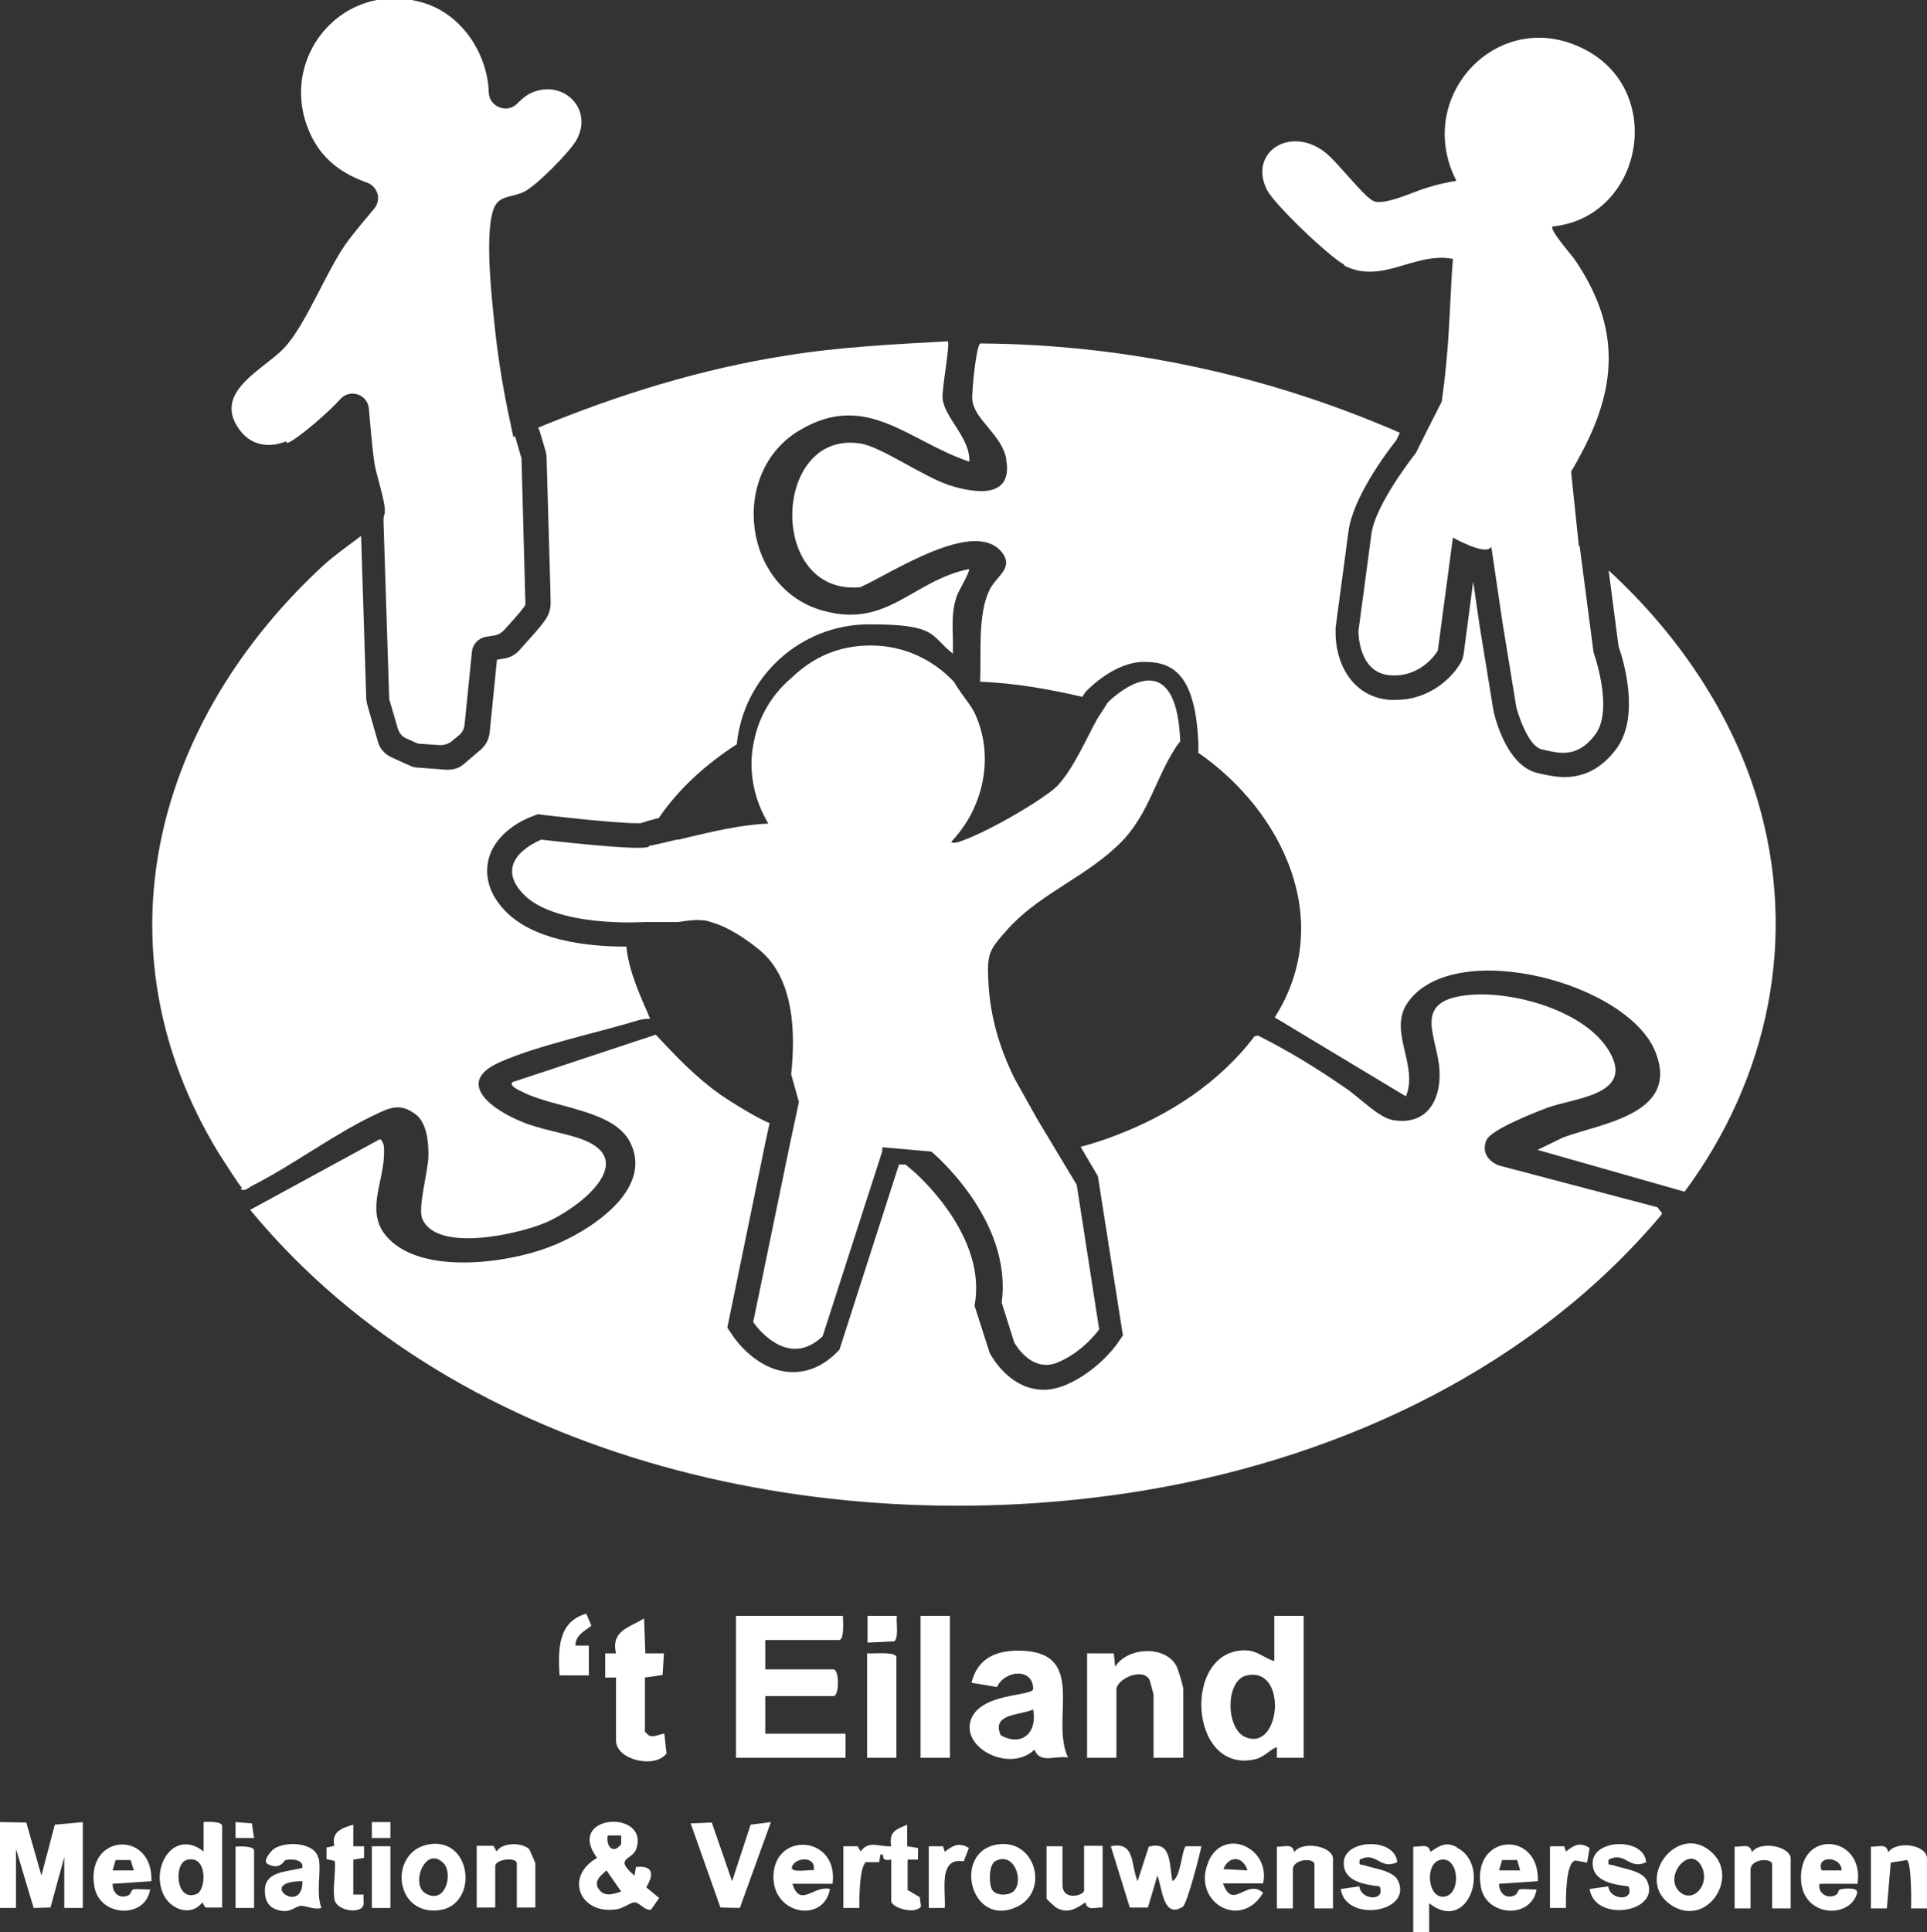
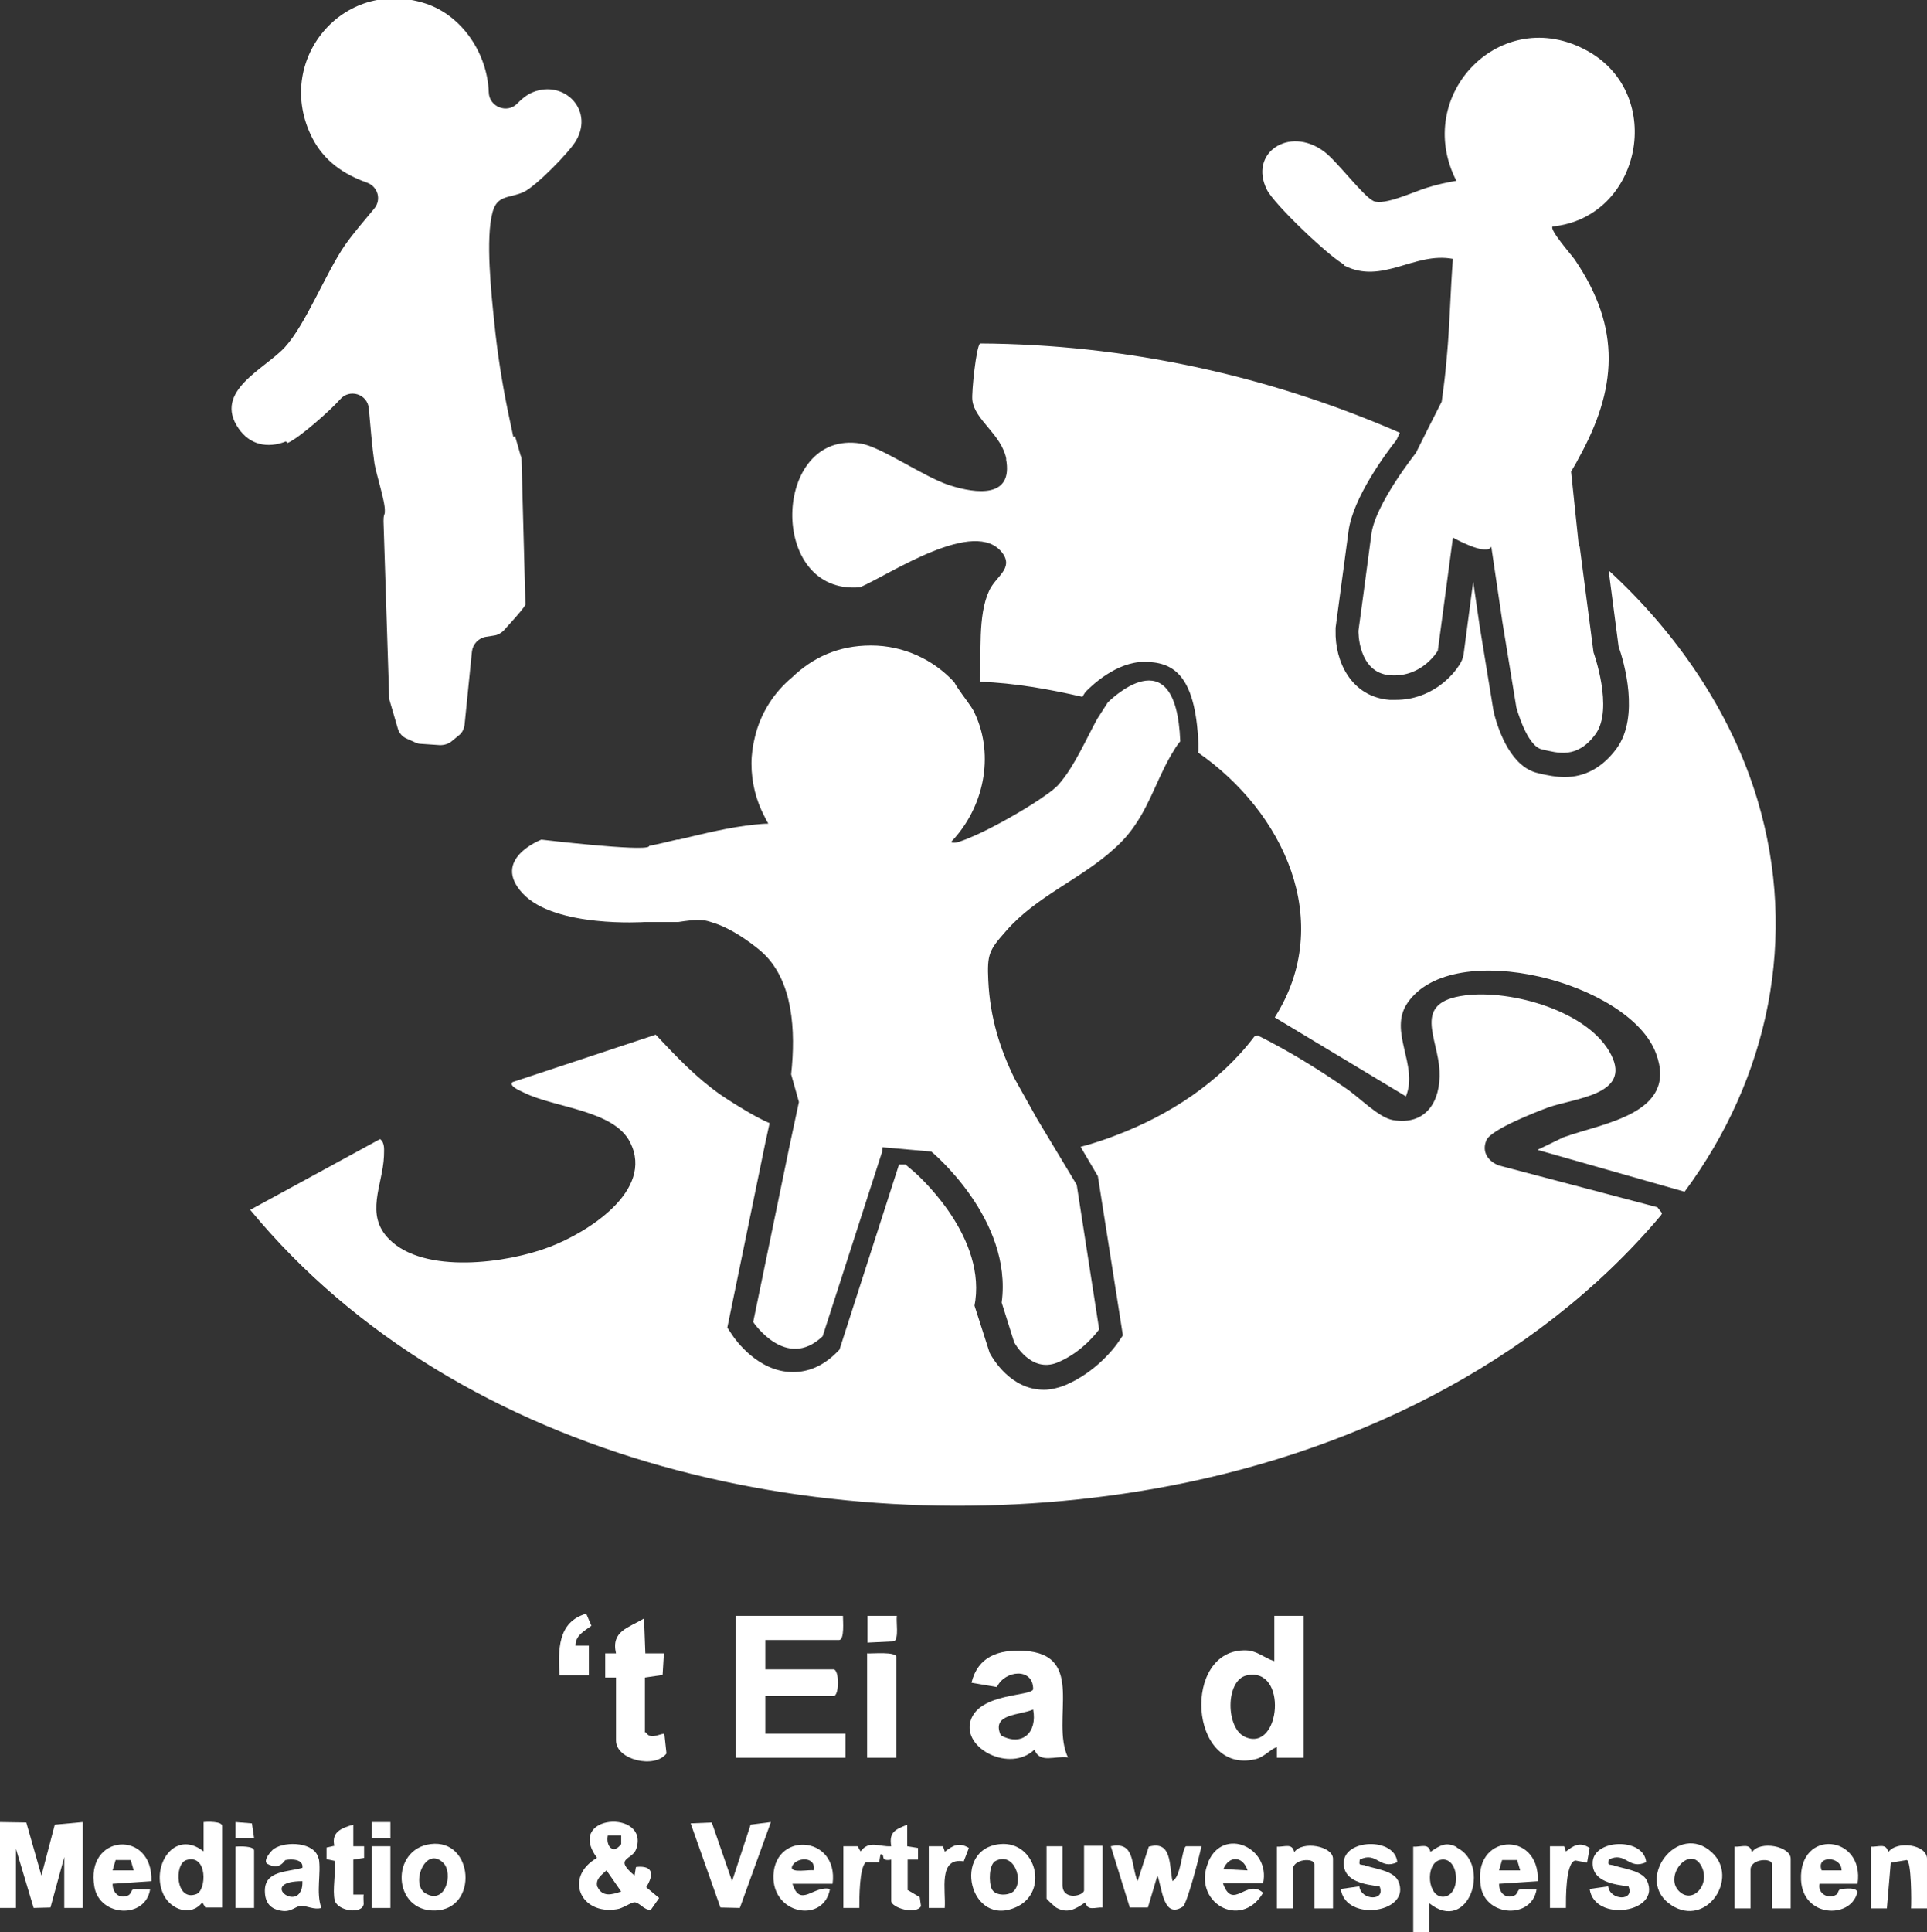
<svg xmlns="http://www.w3.org/2000/svg" id="Laag_1" version="1.1" viewBox="0 0 446.7 447.8">
  <rect x="0" y="0" width="446.7" height="447.8" fill="#333333" stroke="none" />
  <defs>
    <style>
      .st0 {
        fill: #fff;
      }
    </style>
  </defs>
  <path class="st0" d="M66.6,102.7c2.7-1.1,10.1-7.7,12.2-10.1,0,0,0,0,0,0,2.2-2.6,6.4-1.3,6.7,2.1.4,4.3.7,8.5,1.3,12.7.2,1.3.8,3.3,1.3,5.3.6,2.3,1.2,4.7,1.1,5.9h0c0,.2,0,.4-.1.6-.2.5-.2,1.1-.2,1.6l1.3,40.6c0,.3,0,.6.1.9l1.9,6.5c.3,1.1,1.1,2,2.1,2.4l2,.9c.4.2.9.3,1.3.3l4.4.3c1,0,2-.3,2.7-.9l1.7-1.4c.8-.6,1.2-1.6,1.3-2.5l1.7-16.9c.2-1.7,1.5-3.1,3.2-3.4l1.9-.3c.9-.1,1.7-.6,2.3-1.2l2.6-2.9s2.4-2.7,2.4-3.1c0-.3-.8-29.3-.9-33.5,0-.3,0-.7-.2-1l-1.3-4.5c-.1,0-.2.1-.4.2,0,0,0,0,0,0-.4-1.9-.8-3.8-1.2-5.7-1.4-6.8-2.5-13.7-3.2-20.7-.7-6.7-2.1-19.7-.4-25.8,1.1-4,3.9-3.1,7.2-4.6,2.8-1.3,10.7-9.3,12.2-12,4.2-7.4-3.4-14.5-10.8-10.8-1.1.6-2,1.4-2.9,2.3-2.3,2.4-6.5.8-6.6-2.6-.3-8.9-6.1-17.8-14.7-20.6-19.2-6.2-35.3,13.4-26.2,31.2,2.8,5.4,7.3,8.4,12.6,10.3,2.6.9,3.5,4,1.7,6.1-2.3,2.8-4.7,5.5-6.8,8.5-4.5,6.6-9,18.2-13.8,23.5-4.6,5.1-16.8,10.2-10.8,18.9,2.6,3.8,6.7,4.7,11,3Z" />
-   <path class="st0" d="M55.8,275.6c.9.6,1.8-.3,2.5-.7,9.3-4.7,18.5-11.6,27.9-16.2,3.8-1.8,6.4-3.4,10.3-.3,2.5,2,2.9,6.7,2.8,9.7-.1,3.5-2.5,11.9-1.4,14.4,3.4,7.9,22.3,3.5,28.5.9,7.4-3.1,22.4-14.5,8.1-19.5-4.4-1.5-9.2-2.1-13.5-3.9-6.5-2.6-15.9-9-5.2-13.8,9-4,22.6-6.8,32.4-9.8.8-.2,1.7-.3,2.5-.3-2.3-5.4-4.9-10.8-5.5-16.7-9.4,0-21.8-1.5-28.3-8.5-4.2-4.5-4.3-8.7-3.7-11.5,1.5-6.6,8.7-9.7,10.2-10.2l1.3-.5,1.4.2c.2,0,15.8,1.9,21.8,1.9s.5,0,.6,0c.9-.3,2.1-.7,4.2-1.2,4.7-6.9,11.1-12.6,18.1-17.1,1.5-15.6,14.7-27.8,30.7-27.8s14,2.6,19.4,6.8c0-.2,0-.5,0-.7.1-4.5-.6-8.3.9-12.7.4-1.1,3.2-5.8,2.8-6.2-13.1,2.7-18.8,13.7-33.6,9.7-18.8-5-22.2-32.1-5.6-41.9,15.5-9.2,25.2,2.6,39.3,7.3.3-5.4-5.7-10.1-6.2-14.6-.2-2.2,1.8-12.7,1.2-13.3-12.5.7-25,1.3-37.4,3.3-19.8,3.1-39.1,9.1-57.5,16.7,0,.2.1.3.2.5l1.5,5c.1.5.2,1,.2,1.4,1,33.9,1,34.2.9,34.5-.2,2.1-1.2,3.4-3.8,6.4l-3.5,3.9c-.9,1-2.1,1.6-3.3,1.8l-1.8.3-1.7,17c-.2,1.5-.9,2.8-2,3.8l-4,3.4c-1,.9-2.3,1.3-3.7,1.3s-.3,0-.4,0l-6.6-.5c-.7,0-1.3-.2-1.9-.5l-4.2-1.9c-1.5-.7-2.7-2-3.1-3.6l-2.5-8.7c-.1-.4-.2-.9-.2-1.4l-1.2-37.6c-3,2.3-6.3,4.6-8.7,6.8-39.1,36.1-53.3,88.5-24.4,136.1.7,1.1,5.1,8,5.5,8.2Z" />
  <path class="st0" d="M157,194.6s0,0-.1,0c-2.1.5-4.1,1-6.2,1.4-.2,0-.2.1-.3.2-1.3,1.2-24.9-1.6-24.9-1.6,0,0-11.8,4.5-4.3,12.5,7.5,8,28.2,6.6,28.2,6.6h7.8c2-.3,3.9-.6,5.7-.4.8,0,1.6.3,2.5.6,1.7.5,3.5,1.4,5.2,2.4,2.5,1.5,4.9,3.3,6.4,4.7,6.8,6.5,7.5,17.8,6.4,28l1.8,6.4-2.2,10.3-8.4,40.7s7.6,11.4,16.1,3.3l13.8-42.8c0-.3,0-.6.1-1l11.3,1s18.9,15.6,16.3,35l2.9,9.2s3.8,7.2,10,4.7c6.1-2.5,9.7-7.7,9.7-7.7l-5.2-33.5-9.2-15.3-5.2-9.3c-3.4-6.9-5.7-14.2-6.1-22.7-.3-6.2.2-7.1,4.1-11.5,7-8.1,17.5-12.1,25.2-19.2,1.8-1.6,3.4-3.4,4.8-5.5,3.7-5.4,5.5-11.8,9-17.3.4-.7.9-1.4,1.4-2-1-25.1-16.8-9-16.8-9l-2.5,3.9c-2.6,4.8-5.1,10.5-8.3,14.4-.4.5-.8,1-1.3,1.4-.7.7-2,1.6-3.6,2.7-3.7,2.5-9.3,5.7-13.7,7.8-2.6,1.2-4.7,2.1-5.9,2.3-.5,0-1.1.1-.9-.3,7.4-7.8,10-19.7,5.4-29.6-.2-.5-.5-1-.9-1.6h0c-1.2-1.8-3-4-3.9-5.7-4.8-5.2-11.7-8.5-19.3-8.5s-13.5,2.8-18.3,7.4c-4.2,3.5-7.3,8.3-8.6,13.8-.5,2-.8,4.1-.8,6.2,0,4.4,1.1,8.6,3,12.2.3.6.6,1.2.9,1.7-1,0-2,.1-3,.2-6,.6-11.9,2.1-17.8,3.5Z" />
  <path class="st0" d="M311.5,61.5c8.9,4.6,16.3-3.2,25.3-1.5-.6,7.5-.7,15.1-1.4,22.6-.2,2.2-.4,4.4-.7,6.7-.2,1.3-.3,2.5-.5,3.8l-3,5.9c0,0,0,0,0,0l-3,6s-9.4,11.8-10.3,18.8c-.9,7-3,22.4-3,22.4,0,0-.2,9.7,7.3,10.3,7.5.6,11.1-5.7,11.1-5.7l3.5-26.2s7.8,4.4,8.9,2.1l2.6,17.6,3.2,19.6s2.4,9.1,6,9.8c3.6.8,8.1,2.3,12.4-3.6,4.2-5.9-.5-18.9-.5-18.9l-3.2-24.5-.2-.2-.8-7.6-1-9.6c.6-1,1.2-2,1.7-3,8.9-16,10.1-30.1-.9-46.2-.7-1-5.9-6.9-5.1-7.6,20.6-2.1,26.3-30.6,8.1-40.7-20-11.1-40.6,10.2-30.4,30.1-2.3.4-4.6.9-6.8,1.6-3,.9-9.9,4.2-12.4,3.1-2.4-1.1-8.5-9.3-11.5-11.5-8.1-6-17.5.4-13.2,8.9,1.7,3.4,14.5,15.6,18,17.4Z" />
  <path class="st0" d="M233.2,106.3c1.8,9.3-7,8.1-13,6.2-6-1.9-16-9-20.7-9.7-20.5-3.3-21.7,35.3-.1,33.3,6.9-3,26.7-16.4,33-7.9,2.6,3.6-1.6,5.4-3.1,8.7-2.7,5.7-1.8,14.8-2.1,21.1,8,.3,15.9,1.7,23.7,3.5l.7-1.1.4-.4c1.1-1.1,6.8-6.6,13.2-6.6s11.9,2.5,12.6,18.9v1.8c0,0-.1.3-.1.3,19.8,13.7,31.9,39.2,17.8,61.4l30.4,18.3c3-7.2-4.2-15.1.4-21.7,10.6-15.4,51.6-4.7,57.6,11.8,5.2,14-12.5,16.1-21.5,19.4l-6,2.9,34.1,9.7c19.5-26.3,26.4-59,16.9-90.8-6.1-20.4-18.8-38.8-34.5-53.2l2.3,17.6c1.3,3.7,4.9,16.2-.4,23.6-3.2,4.4-7.3,6.7-12.1,6.7h0c-2,0-3.8-.4-5.3-.7l-.8-.2c-6.1-1.3-9.1-9.3-10.3-14,0-.2,0-.3-.1-.5l-3.2-19.6-1.5-10.3-2.2,16.7c-.1.7-.3,1.4-.7,2.1-1.8,3.2-7,8.6-15,8.6s-1,0-1.5,0c-8.8-.7-12.7-8.8-12.5-16.1,0-.2,0-.4,0-.6,0-.2,2.1-15.5,3-22.4,1-7.7,8.7-18.1,11.1-21.1l.8-1.7c-30.7-13.4-63.8-20.5-97.3-20.7-.9.6-2,11.3-1.8,13.1.5,4.7,6.8,7.9,7.9,13.8Z" />
  <path class="st0" d="M385.3,281.2l-1.1-1.4-36.8-9.7c-2.5-1-4-3.2-2.8-5.9,1.2-2.5,11.3-6.4,14.2-7.5,6.1-2.2,19.4-2.9,14.7-12.2-5.1-10.2-23.3-15.2-33.9-13.8-12.5,1.6-6.2,9.8-5.9,17.6.3,6.9-3.1,12.6-10.8,11.3-3.4-.6-7.9-5.4-11.1-7.5-6.5-4.5-13.2-8.6-20.2-12.1l-.8.2c-8.1,10.7-19.8,18.3-32.3,23-1.5.6-4.9,1.8-8,2.6l4,6.8,5.8,36.9-1.3,1.9c-.5.7-4.8,6.6-12.2,9.7-1.6.6-3.2,1-4.8,1-7.8,0-11.9-7.4-12.4-8.2l-.2-.4-3.5-10.9.2-1.2c2.1-15.9-14.2-29.8-14.3-29.9l-1.9-1.6c0,0-.2,0-.3,0,0,0,0,0,0,0-.3,0-.6,0-1,0,0,0-.1,0-.2,0l-13.8,42.9-.9.9c-3,2.9-6.3,4.3-9.9,4.3-8.1,0-13.4-7.6-14-8.5l-1.2-1.8,8.8-42.8,1-4.6c-3.7-1.5-10.4-5.9-11.4-6.6-5.8-4.1-10.2-8.8-15-13.9l-33.2,11c-1,1,2.3,2.2,2.8,2.5,7.2,3.5,20.8,4,24.5,11.5,5.6,11.2-10,20.9-18.7,24.2-9.9,3.8-29.1,6.4-37.2-1.8-5.7-5.7-1.5-12.5-1.2-19.2,0-1.4.3-3.1-.9-4l-30.1,16.4c48.9,59.3,135.8,77.5,209.2,64.7,44.7-7.8,88.3-28.4,117.8-63.4Z" />
  <path class="st0" d="M194.5,380.1c1.3,0,.9-4.5.9-5.6h-24.8v32.9h25.4v-5.6h-18.6v-8.7h15.8c1.4,0,1.4-6.2,0-6.2h-15.8v-6.8h17.1Z" />
  <path class="st0" d="M302.2,374.5h-6.8v10.5c-2.3-.7-3.9-2.4-6.5-2.5-15-.5-13.4,29,2.2,25.2,2-.5,3.1-2.1,4.9-2.8v2.5s6.2,0,6.2,0v-32.9ZM288.7,402.6c-4.6-1.9-4.7-13.2.3-14.3,9.6-2.1,7.9,17.8-.3,14.3Z" />
  <path class="st0" d="M247.6,407.4c-4.2-8.8,4.4-24-10.3-24.8-5.8-.3-10.6,1.3-12.1,7.4l5.9,1c1.8-3.9,8.4-4.6,8.4.5-.4,1.7-12.5.8-14.5,7.3s9.2,12.1,14.8,6.7c1.2,3.3,4.8,1.4,7.7,1.8ZM232,402.2c-2.3-5.1,4.4-4.6,7.5-6,1,5.3-2.5,8.7-7.5,6Z" />
-   <path class="st0" d="M274.3,407.4v-15.8c0-.8-1.1-4.4-1.5-5.3-2.5-5.1-11.5-4.6-14.3,0l-.3-3.1h-6.2v24.2h6.8v-15.8c0-2.5,6.2-5.3,7.7-2.2.1.3.9,3.2.9,3.4v14.6h6.8Z" />
  <polygon class="st0" points="9.6 434.7 6.1 422.4 0 422.3 0 442.2 3.7 442.2 3.7 428.5 7.8 442.2 11.7 442.1 14.9 430.4 14.9 442.2 19.2 442.2 19.2 422.3 12.7 422.9 9.6 434.7" />
  <path class="st0" d="M149.5,401.5v-12.7l4.1-.6.3-5h-4.3s-.3-8.1-.3-8.1c-3.6,2.2-7.7,2.9-6.5,8.1h-2.5s0,5.6,0,5.6h2.5s0,14.6,0,14.6c0,4.5,9,6.6,11.7,3l-.5-4.6c-1.6.2-3.2,1.4-4.3-.3Z" />
-   <rect class="st0" x="213.4" y="374.5" width="6.8" height="32.9" />
  <path class="st0" d="M147.4,432.8l-.3,1.9c-5-4.2-.5-3.5.4-6.2,3.1-9.2-16.6-8.1-9.1,2.1-7.7,4.4-3.9,13.3,4.6,11.9,1.4-.2,3.1-1.5,4-1.6,1.2-.1,2.4,2,3.9,1.7l1.9-2.7-3-2.5c1.8-2.9,1.7-5.1-2.3-4.7ZM138.5,437.4c-.6-1.8.9-2.8,2.1-3.9l3.4,4.9c-2.1.7-4.3,1.4-5.5-1.1ZM143.9,427.5c-1.8,2.4-3.5.3-3-2.1h3.1v2.1Z" />
  <path class="st0" d="M271.8,436c-.8-3.8-.1-9.5-5.5-8l-2.6,8c-1.6-3.8-.5-9.3-6.2-8.1l4.4,14.2h4.2s2.2-7.4,2.2-7.4c1.1,2.7,1.3,10.2,5.9,7.2,1-.7,3.9-11.9,4.3-14h-3.6c-1,.8-1.1,7.3-3.2,8.1Z" />
  <path class="st0" d="M47.2,422.3v6.8c-6.9-5.4-12.5,3.7-9.2,10.2,1.7,3.3,6.3,5,8.9,1.6l.7,1.2h3.9v-18.9c0-1.1-3.5-1-4.3-.9ZM45.5,439c-4.8,1.8-5.2-7-2.3-7.9,5-1.5,4.7,7.1,2.3,7.9Z" />
  <path class="st0" d="M210.4,438.1v-7.1c0,0,2.4,0,2.4,0v-2.7s-2.5-.4-2.5-.4v-5c-2.6,1.1-4.3,1.6-3.7,5-2.8.2-5.1-1.5-7.1,1.2l-.7-1.2h-3.3v14.3h3.7c0-2.3,0-9.3,1.5-10.6h3.1c0,0,.3-1.8.3-1.8,1-.2.3,1,1.1,1.2.5.2,1.4,0,1.4,0v9.6c0,1.5,5.6,3.3,6.9,1.2l-.3-2.1-2.7-1.6Z" />
  <path class="st0" d="M337.7,428.1c-2.5-1.3-3.9-.4-6.1,1.1-.5-2.1-2.2-1.1-4-1.2v19.9h3.7s0-6.8,0-6.8c9.1,7.3,14.5-8.9,6.4-12.9ZM334.7,439.6c-3.8.3-4.4-7.5-1-8.5,4.6-1.3,5.2,8.1,1,8.5Z" />
  <polygon class="st0" points="169.7 436 165 422.4 160.1 422.6 167 442.1 171.5 442.2 178.7 422.3 174 422.9 169.7 436" />
  <path class="st0" d="M201,383.2v24.2h6.8v-23.3c0-1.4-5.6-.8-6.8-.9Z" />
  <path class="st0" d="M179.3,435.6c.5,8.3,11.7,10,13.1,2.2-3.8-.9-6.9,4.5-8.7-1.2h9.3c1.5-11.5-14.3-12.3-13.7-.9ZM188.6,433.5c-.7-.3-5.6.8-5-.9.8-2.2,5.7-2.5,5,.9Z" />
  <path class="st0" d="M280.1,431.6c-3.9,9.2,7.5,15.9,12.7,7.1-3.8-3.5-7,4.3-9.3-2.2h9.3c1.8-8.3-9.2-13.2-12.7-5ZM283.6,433.2c1.3-3.2,4.5-3.1,5.6.3l-5.6-.3Z" />
  <path class="st0" d="M21.9,437.4c1.3,6.9,11.8,7.4,12.9.5-1.2.1-2.7-.2-3.9,0-.5.1-.5,1.1-1.2,1.4-2.1.9-3.6-.6-3.6-2.7l9-.6c.4-12.1-15.5-11-13.2,1.4ZM26.1,433.5l.7-2.4h3.5l.7,2.4h-5Z" />
  <path class="st0" d="M343.3,437.4c1.3,6.9,11.8,7.4,12.9.5-1.2.1-2.7-.2-3.9,0-.5.1-.5,1.1-1.2,1.4-2.1.9-3.6-.6-3.6-2.7l9-.6c.4-12.1-15.5-11-13.2,1.4ZM347.5,433.5l.7-2.4h3.5l.7,2.4h-5Z" />
  <path class="st0" d="M430.6,436.6c1.7-11.3-13.6-12.9-13.1-.9.4,8.7,11.3,9.1,13,3.1.4-1.5-3.1-1.1-3.9-.9-.5.1-.5,1-.9,1.2-1.8,1.2-4.4-.2-3.9-2.5h8.7ZM426.9,433.5h-4.6c-1.5-3.5,4.6-3.4,4.6,0Z" />
  <path class="st0" d="M73.8,430.7c-.7-3.7-7.5-4.1-10.3-2.2-.6.4-2.7,2.8-1.5,3.5,3,1.6,3.9-.9,4.2-.9,1.4-.3,4.2-.2,3.9,1.8-3.4,1-8.7.6-8.7,5.3,0,2.8,1.3,4.4,4.2,4.7,2,.2,2.9-1.1,4.2-1.2,1.3,0,3.1,1,4.7.5-1.3-3.6,0-8-.6-11.5ZM69.7,438.3c-1.8,4-9.2-2.3.4-2.3,0,.8,0,1.6-.4,2.3Z" />
  <path class="st0" d="M99.8,427.4c-9.4,1.2-8.8,15.7,1.1,15.4,10.1-.3,8.9-16.7-1.1-15.4ZM98.6,438.8c-3.5-2.1,0-11.2,4.2-7,2.3,2.4.5,9.8-4.2,7Z" />
  <path class="st0" d="M231.9,427.4c-11.5,1-7.1,19.8,3.9,14.5,7.4-3.6,4.3-15.2-3.9-14.5ZM235,438.3c-1.1,1.1-4.3,1.2-5.1-.5-.7-1.5-.7-5.7.9-6.5,4.3-2.2,6.6,4.6,4.2,7Z" />
  <path class="st0" d="M387.5,441.6c8.1,5.2,15.7-6.3,9.4-12.2-7.9-7.5-18.4,6.4-9.4,12.2ZM389.2,438.3c-3.6-3.6,2.7-11,5.3-5.6,2,4.2-2.2,8.7-5.3,5.6Z" />
-   <path class="st0" d="M115.1,429.1l-.7-1.3h-3.9v14.3h4.3v-9.6c0-1.6,5-2.2,5-.6v10.2h4.3v-10.2c0-.2-1.3-3.1-1.4-3.3-1.6-1.6-6.2-1.7-7.6.5Z" />
  <path class="st0" d="M316.1,432.3c-.9-.3-1.1.2-.9-1.3,4-2,4.6,2.5,8.7.6-.5-5.9-12.6-5.4-12.4.3,0,4.2,5,4.9,8.3,5.3,1.5,3.5-4.3,3.3-4.7,0l-4.3.6c1.1,7.9,16.7,5.5,13.3-1.9-1.2-2.5-5.9-2.8-8.1-3.7Z" />
  <path class="st0" d="M373.8,432.3c-.9-.3-1.1.2-.9-1.3,4-2,4.6,2.5,8.7.6-.5-5.9-12.6-5.4-12.4.3,0,4.2,5,4.9,8.3,5.3,1.5,3.5-4.3,3.3-4.7,0l-4.3.6c1.1,7.9,16.7,5.5,13.3-1.9-1.2-2.5-5.9-2.8-8.1-3.7Z" />
  <path class="st0" d="M251.3,438.1c0,1.3-5,2.5-5-1.2v-9h-3.7v12.1c0,.2,1.8,1.8,2.2,2.1,2.6,1.5,4.5.4,6.8-1.2.5,2.1,2.2,1.1,4,1.2v-14.3h-4.3v10.2Z" />
  <path class="st0" d="M300,429.2c-.5-2.1-2.2-1.1-4-1.2v14.3h3.7v-9c0-2.5,5-2.8,5-1.2v10.2h4.3v-11.5c0-2.9-7.1-4.3-9-1.5Z" />
  <path class="st0" d="M406.1,429.2c-.5-2.1-2.2-1.1-4-1.2v14.3h3.7v-9c0-2.5,5-2.8,5-1.2v10.2h4.3v-11.5c0-2.9-7.1-4.3-9-1.5Z" />
  <path class="st0" d="M437.7,429.2c-.5-2.1-2.2-1.1-4-1.2v14.3h3.7s.9-10.6.9-10.6l3.7-.6c1.1.2,1.1,9.7,1,11.2h3.7v-11.5c0-3.3-7-4.3-9-1.5Z" />
  <path class="st0" d="M84.4,439.1h-2.5s0-8.1,0-8.1l2.5-.4v-2.7s-2.5,0-2.5,0v-5c-2.8.8-5.1,1.7-4.4,4.9l-1.8.4v2.7c.1,0,1.9.4,1.9.4.3,2.6-.6,6.8,0,9.2.8,2.5,6.4,3.2,6.7.8,0-.7-.1-1.5,0-2.2Z" />
  <path class="st0" d="M136.5,381.4h-3.1c0-2.4,2.1-3.4,3.7-4.6l-1.2-2.8c-6.7,1.9-6.5,8.5-6.2,14.3h6.8v-6.8Z" />
  <path class="st0" d="M363,429.1l-.4-1.2h-3.3v14.3h3.7c0-2.1-.1-10.6,2.2-11l2.7.5.6-3.4c-2.3-1.5-3.7-.6-5.6.9Z" />
  <path class="st0" d="M219,429.1l-.4-1.2h-3.3v14.3h3.7c.3-4-1.6-11.8,4.4-10.8l1.2-3.1c-2.3-1.4-3.7-.6-5.6.9Z" />
  <rect class="st0" x="86.2" y="427.9" width="4.3" height="14.3" />
  <path class="st0" d="M54.6,427.9v14.3h4.3v-13.3c0-1.1-3.5-1-4.3-.9Z" />
  <path class="st0" d="M207.9,374.5h-6.8v6.2s6.2-.3,6.2-.3c1.1-.8.4-4.5.6-5.9Z" />
  <rect class="st0" x="86.2" y="422.3" width="4.3" height="3.7" />
  <polygon class="st0" points="54.6 422.3 54.6 426 58.9 426 58.4 422.6 54.6 422.3" />
</svg>